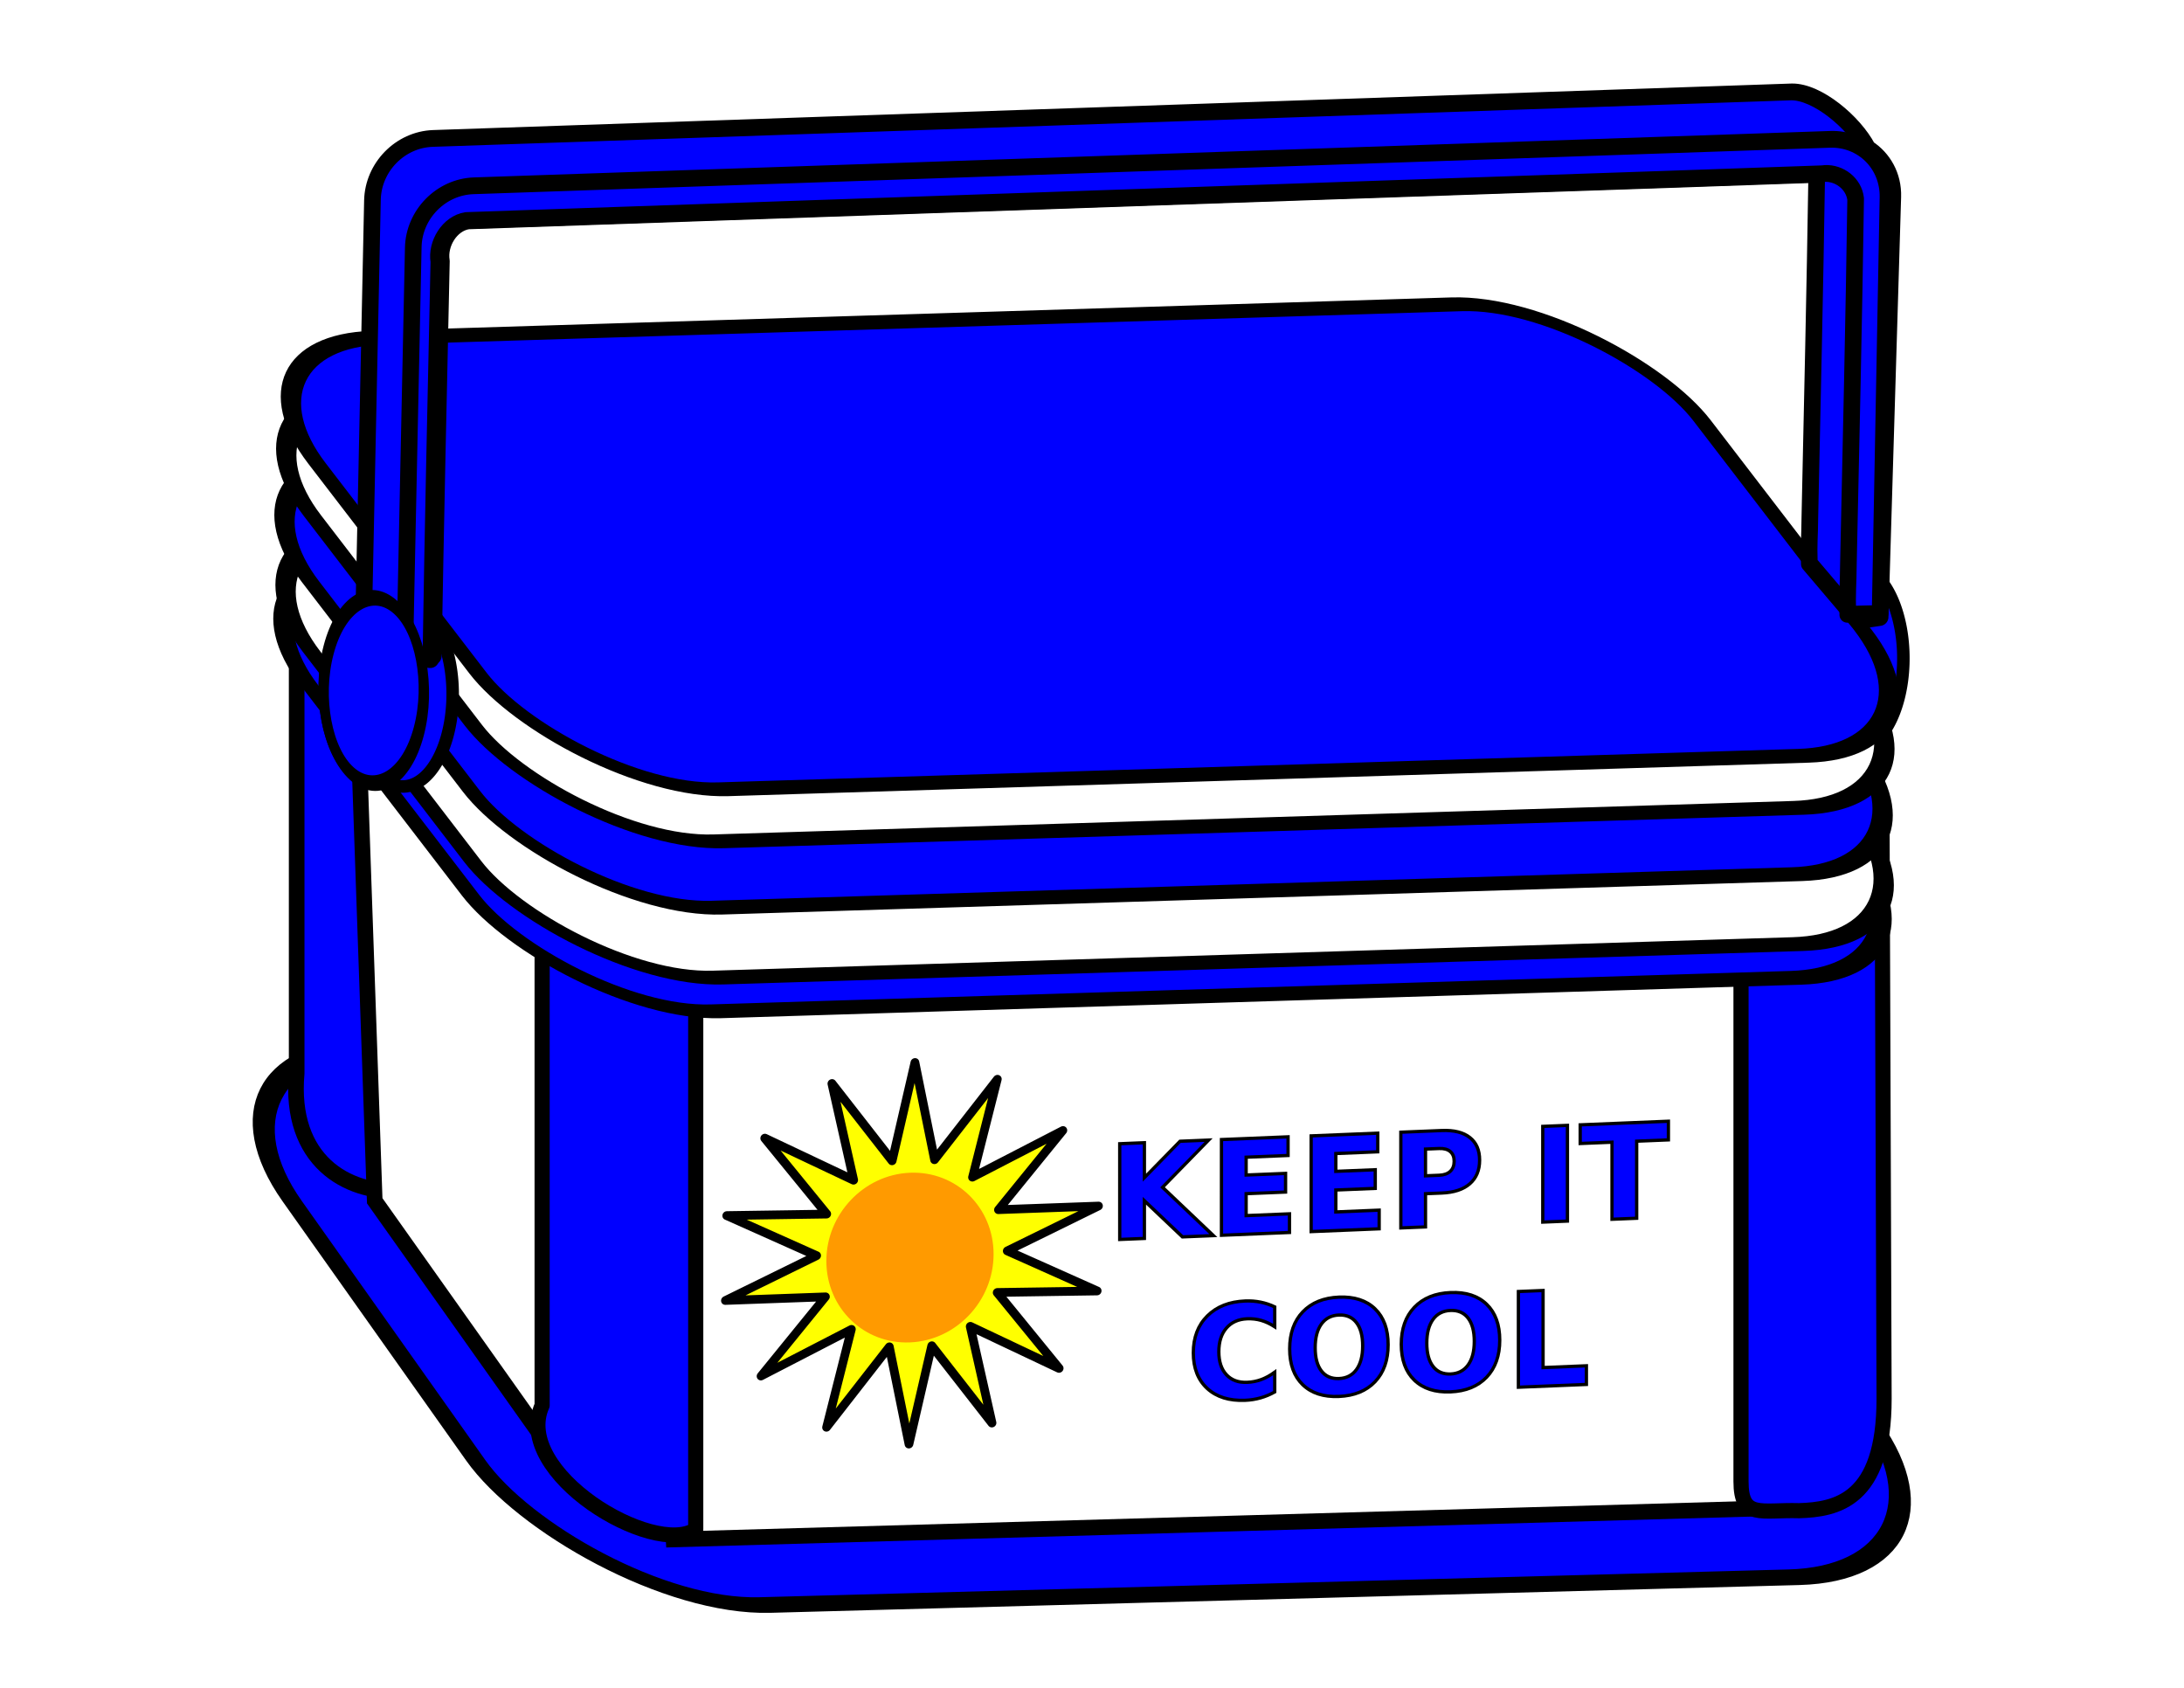
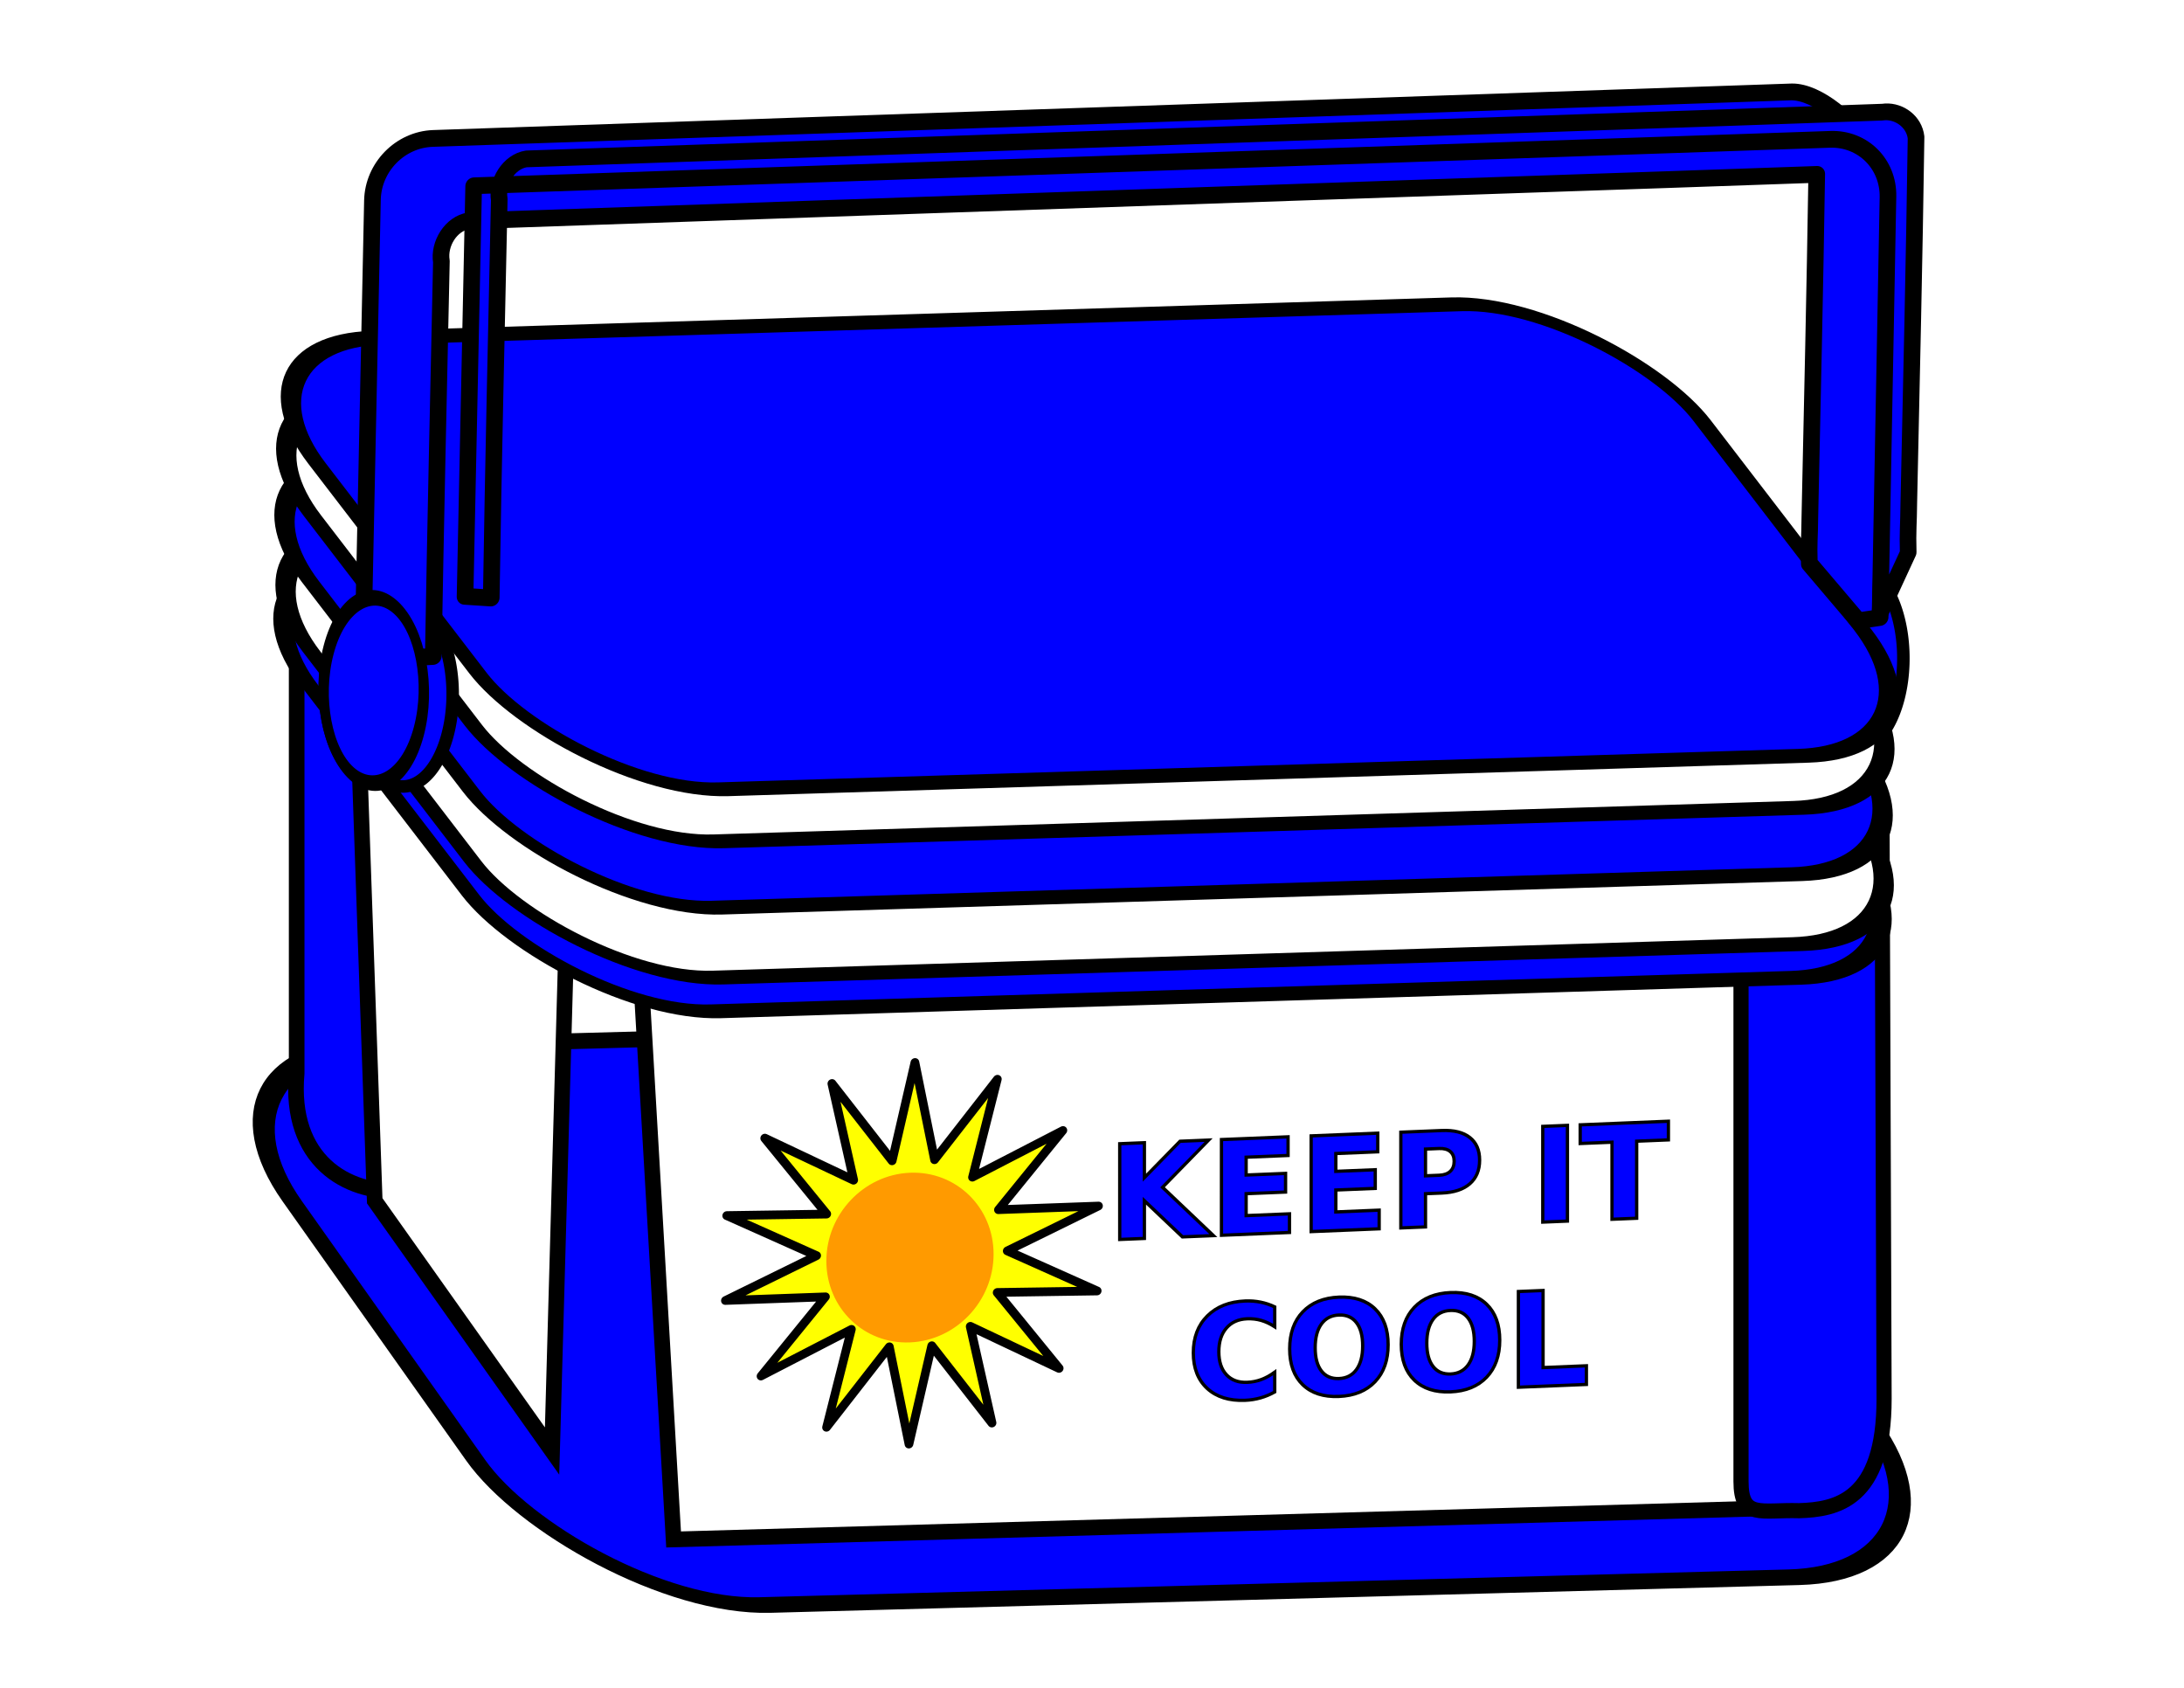
<svg xmlns="http://www.w3.org/2000/svg" xmlns:ns1="http://www.inkscape.org/namespaces/inkscape" xmlns:ns2="http://sodipodi.sourceforge.net/DTD/sodipodi-0.dtd" width="11in" height="8.5in" viewBox="0 0 279.4 215.9" version="1.1" id="svg8" ns1:version="1.0.1 (3bc2e813f5, 2020-09-07)" ns2:docname="COOLER.svg">
  <defs id="defs2">
    <filter ns1:collect="always" style="color-interpolation-filters:sRGB" id="filter1193" x="-0.165" width="1.331" y="-0.163" height="1.326">
      <feGaussianBlur ns1:collect="always" stdDeviation="2.643" id="feGaussianBlur1195" />
    </filter>
  </defs>
  <ns2:namedview id="base" pagecolor="#ffffff" bordercolor="#666666" borderopacity="1.0" ns1:pageopacity="0.0" ns1:pageshadow="2" ns1:zoom="0.48579545" ns1:cx="519.76608" ns1:cy="628.06374" ns1:document-units="mm" ns1:current-layer="g1212" ns1:document-rotation="0" showgrid="false" units="in" objecttolerance="1" gridtolerance="1" guidetolerance="1" ns1:window-width="1022" ns1:window-height="545" ns1:window-x="0" ns1:window-y="0" ns1:window-maximized="0" showguides="true" ns1:guide-bbox="true" />
  <g ns1:label="Layer 1" ns1:groupmode="layer" id="layer1">
    <g id="g1108" transform="translate(58.738,-38.1)" style="fill:#0000ff">
      <path id="path1027-6" style="fill:#0000ff;fill-opacity:1;stroke:#000000;stroke-width:6.042;stroke-linecap:round;stroke-linejoin:round;stroke-miterlimit:4;stroke-dasharray:none;stroke-opacity:1" d="m 853.143,238.893 a 44.802,24.231 89.791 0 0 -21.49,25.105 44.802,24.231 89.791 0 0 -0.17,0.672 44.802,24.231 89.791 0 0 -0.08,0.297 44.802,24.231 89.791 0 0 11.268,59.936 44.802,24.231 89.791 0 0 15.424,3.688 44.802,24.231 89.791 0 0 2.133,0.137 44.802,24.231 89.791 0 0 28.264,-23.434 44.802,24.231 89.791 0 0 -11.266,-59.934 44.802,24.231 89.791 0 0 -10.904,-4.561 44.802,24.231 89.791 0 0 -9.293,-1.387 44.802,24.231 89.791 0 0 -3.547,-0.52 44.802,24.231 89.791 0 0 -0.338,0 z" transform="matrix(0.265,0,0,0.265,-51.329,46.567)" />
    </g>
    <rect style="fill:#0000ff;fill-opacity:1;stroke:#000000;stroke-width:2.443;stroke-linecap:round;stroke-linejoin:round;stroke-miterlimit:4;stroke-dasharray:none;stroke-opacity:1" id="rect833-6-7" width="178.542" height="87.53" x="-70.112" y="162.527" ry="23.444" transform="matrix(1,-0.027,0.578,0.816,0,0)" />
    <path style="fill:#ffffff;stroke:#000000;stroke-width:2;stroke-linecap:butt;stroke-linejoin:miter;stroke-miterlimit:4;stroke-dasharray:none;stroke-opacity:1" d="M 86.173,196.919 228.257,192.872 225.103,117.616 81.932,123.835 Z" id="path1010" ns2:nodetypes="ccccc" />
    <path id="rect882-5-3-1" style="fill:#0000ff;fill-opacity:1;stroke:#000000;stroke-width:2;stroke-linecap:round;stroke-linejoin:round;stroke-miterlimit:4;stroke-dasharray:none;stroke-opacity:1" d="m 37.953,58.013 v 79.28 c -0.995,11.196 6.471,15.363 13.17,15.046 V 77.039 l -2.645,0.125 -6.102,-4.895 v -3.772 z" ns2:nodetypes="cccccccc" />
    <path style="fill:#ffffff;stroke:#000000;stroke-width:2;stroke-linecap:butt;stroke-linejoin:miter;stroke-miterlimit:4;stroke-dasharray:none;stroke-opacity:1" d="M 47.939,153.599 70.628,185.606 72.534,117.372 45.597,86.559 Z" id="path1008" ns2:nodetypes="ccccc" />
    <path id="rect882-5-3-5" style="fill:#0000ff;fill-opacity:1;stroke:#000000;stroke-width:1.937;stroke-linecap:round;stroke-linejoin:round;stroke-miterlimit:4;stroke-dasharray:none;stroke-opacity:1" d="m 240.768,105.024 0.264,73.878 c 0.011,13.078 -6.147,14.189 -10.878,14.337 -4.859,-0.14 -7.427,1.116 -7.427,-3.739 v -66.746 l 3.729,0.117 8.603,-4.561 v -3.515 z" ns2:nodetypes="ccccccccc" />
-     <path id="rect882-5-3" style="fill:#0000ff;fill-opacity:1;stroke:#000000;stroke-width:1.938;stroke-linecap:round;stroke-linejoin:round;stroke-miterlimit:4;stroke-dasharray:none;stroke-opacity:1" d="m 69.354,105.673 v 74.093 c -3.875,8.653 14.238,19.465 19.651,15.879 V 123.455 l -3.947,0.117 -9.104,-4.575 v -3.525 z" ns2:nodetypes="cccccccc" />
    <rect style="fill:#0000ff;fill-opacity:1;stroke:#000000;stroke-width:2.22;stroke-linecap:round;stroke-linejoin:round;stroke-miterlimit:4;stroke-dasharray:none;stroke-opacity:1" id="rect833-3" width="177.187" height="72.827" x="-27.097" y="90.005" ry="19.506" transform="matrix(1,-0.031,0.609,0.793,0,0)" />
    <rect style="fill:#ffffff;fill-opacity:1;stroke:#000000;stroke-width:2.22;stroke-linecap:round;stroke-linejoin:round;stroke-miterlimit:4;stroke-dasharray:none;stroke-opacity:1" id="rect833-9" width="177.187" height="72.827" x="-23.593" y="84.7" ry="19.506" transform="matrix(1,-0.031,0.609,0.793,0,0)" />
    <rect style="fill:#0000ff;fill-opacity:1;stroke:#000000;stroke-width:2.22;stroke-linecap:round;stroke-linejoin:round;stroke-miterlimit:4;stroke-dasharray:none;stroke-opacity:1" id="rect833-2" width="177.187" height="72.827" x="-17.018" y="73.678" ry="19.506" transform="matrix(1,-0.031,0.609,0.793,0,0)" />
    <rect style="fill:#ffffff;fill-opacity:1;stroke:#000000;stroke-width:2.22;stroke-linecap:round;stroke-linejoin:round;stroke-miterlimit:4;stroke-dasharray:none;stroke-opacity:1" id="rect833" width="177.187" height="72.827" x="-10.437" y="63.239" ry="19.506" transform="matrix(1,-0.031,0.609,0.793,0,0)" />
    <rect style="fill:#0000ff;fill-opacity:1;stroke:#000000;stroke-width:2.22;stroke-linecap:round;stroke-linejoin:round;stroke-miterlimit:4;stroke-dasharray:none;stroke-opacity:1" id="rect833-6" width="177.187" height="72.827" x="-4.857" y="55.059" ry="19.506" transform="matrix(1,-0.031,0.609,0.793,0,0)" />
    <path id="path1027" style="fill:#0000ff;fill-opacity:1;stroke:#000000;stroke-width:6.042;stroke-linecap:round;stroke-linejoin:round;stroke-miterlimit:4;stroke-dasharray:none;stroke-opacity:1" d="M 181.107 288.133 A 44.802 24.231 89.791 0 0 159.279 313.238 A 44.802 24.231 89.791 0 0 170.545 373.174 A 44.802 24.231 89.791 0 0 183.941 377.449 A 44.802 24.231 89.791 0 0 187.854 377.967 A 44.802 24.231 89.791 0 0 216.117 354.533 A 44.802 24.231 89.791 0 0 204.852 294.6 A 44.802 24.231 89.791 0 0 193.947 290.039 A 44.802 24.231 89.791 0 0 184.654 288.652 A 44.802 24.231 89.791 0 0 181.107 288.133 z " transform="scale(0.265)" />
    <g id="g1025" transform="matrix(0.993,-0.034,-0.021,1,2.234,98.444)" style="fill:#0000ff">
      <path id="rect915-7" style="fill:#0000ff;stroke:#000000;stroke-width:8.096;stroke-linecap:round;stroke-linejoin:round" d="m 201.149,-47.767 c -0.264,-63.546 -0.128,-127.091 -0.095,-190.637 -1.588,-8.57 4.264,-18.157 12.756,-19.197 120.581,-0.034 241.161,-0.083 361.742,-0.105 97.907,-0.077 195.816,0.088 293.723,-0.045 0.313,55.21 0.202,110.421 0.16,165.631 0.141,10.727 -0.327,11.486 0.209,22.191 l 24.278,28.5 10.719,-1.217 1.874,-202.824 c 0.092,-10.008 -5.055,-18.791 -12.76,-23.949 -6.927,-12.865 -25.065,-28.336 -37.602,-28.588 H 195.689 c -15.957,0 -28.803,12.845 -28.803,28.803 v 198.477 l 20.453,23.226 z" transform="scale(0.265)" ns2:nodetypes="cccccccccsccssccc" />
-       <path id="rect915-7-6" style="fill:#0000ff;stroke:#000000;stroke-width:2.142;stroke-linecap:round;stroke-linejoin:round" d="m 239.719,-11.819 -0.114,-53.293 c -0.009,-4.222 -3.399,-7.621 -7.621,-7.621 H 57.236 c -4.222,0 -7.621,3.399 -7.621,7.621 v 52.514 l 3.382,0.333 c -0.096,-18.227 -0.055,-32.75 -0.045,-50.977 -0.42,-2.268 1.128,-4.804 3.375,-5.079 31.904,-0.009 63.807,-0.022 95.711,-0.028 26.321,-0.021 52.642,0.025 78.963,-0.013 0.125,-0.015 0.25,-0.023 0.376,-0.025 1.882,-0.029 3.794,1.403 4.066,3.411 0.105,15.572 0.068,31.145 0.056,46.718 0.037,2.838 -0.086,3.568 0.055,6.401 z" ns2:nodetypes="cssssccccccscccc" />
+       <path id="rect915-7-6" style="fill:#0000ff;stroke:#000000;stroke-width:2.142;stroke-linecap:round;stroke-linejoin:round" d="m 239.719,-11.819 -0.114,-53.293 c -0.009,-4.222 -3.399,-7.621 -7.621,-7.621 H 57.236 v 52.514 l 3.382,0.333 c -0.096,-18.227 -0.055,-32.75 -0.045,-50.977 -0.42,-2.268 1.128,-4.804 3.375,-5.079 31.904,-0.009 63.807,-0.022 95.711,-0.028 26.321,-0.021 52.642,0.025 78.963,-0.013 0.125,-0.015 0.25,-0.023 0.376,-0.025 1.882,-0.029 3.794,1.403 4.066,3.411 0.105,15.572 0.068,31.145 0.056,46.718 0.037,2.838 -0.086,3.568 0.055,6.401 z" ns2:nodetypes="cssssccccccscccc" />
    </g>
    <ellipse style="fill:#0000ff;fill-opacity:1;stroke:#000000;stroke-width:1.696;stroke-linecap:round;stroke-linejoin:round;stroke-miterlimit:4;stroke-dasharray:none;stroke-opacity:1" id="path1027-0-9" cx="77.357" cy="37.739" rx="7.776" ry="11.007" transform="matrix(0.742,0.67,-0.254,0.967,0,0)" />
    <g id="g1212" transform="matrix(1,-0.041,0,1,0.327,11.152)">
      <g id="g1204" transform="matrix(0.558,0,0,0.558,61.925,75.709)">
        <path ns2:type="star" style="fill:#ffff00;stroke:#000000;stroke-width:2;stroke-linecap:round;stroke-linejoin:round" id="path1033" ns2:sides="14" ns2:cx="97.514862" ns2:cy="140.17937" ns2:r1="43.713875" ns2:r2="21.856936" ns2:arg1="0.68863863" ns2:arg2="0.91303811" ns1:flatsided="false" ns1:rounded="0" ns1:randomized="0" d="m 131.267,167.959 -20.39,-10.483 4.994,22.376 -13.822,-18.291 -5.209,22.327 -4.517,-22.477 -14.381,17.856 5.683,-22.211 -20.704,9.848 14.757,-17.546 -22.926,-0.11 20.909,-9.406 -20.608,-10.047 22.919,0.598 -14.208,-17.993 20.39,10.483 -4.994,-22.376 13.822,18.291 5.209,-22.327 4.517,22.477 14.381,-17.856 -5.683,22.211 20.704,-9.848 -14.757,17.546 22.926,0.11 -20.909,9.406 20.608,10.047 -22.919,-0.598 z" ns1:transform-center-x="3.3922392" ns1:transform-center-y="-0.81433158" />
        <ellipse style="fill:#ff9a00;fill-opacity:1;stroke:none;stroke-width:2.278;stroke-linecap:round;stroke-linejoin:round;filter:url(#filter1193)" id="path1035" cx="97.062" cy="141.147" rx="19.171" ry="19.447" />
      </g>
      <g aria-label="KEEP IT COOL" id="text1029" style="font-style:normal;font-variant:normal;font-weight:bold;font-stretch:normal;font-size:16.796px;line-height:1.25;font-family:sans-serif;-inkscape-font-specification:'sans-serif Bold';text-align:center;letter-spacing:0px;text-anchor:middle;fill:#0000ff;stroke:#000000;stroke-width:0.42;stroke-opacity:1">
        <path d="m 142.92,141.008 h 3.157 v 4.47 l 4.552,-4.47 h 3.666 l -5.897,5.798 6.503,6.446 h -3.953 l -4.871,-4.822 v 4.822 h -3.157 z" style="font-style:normal;font-variant:normal;font-weight:bold;font-stretch:normal;font-family:sans-serif;-inkscape-font-specification:'sans-serif Bold';text-align:center;text-anchor:middle;fill:#0000ff;stroke:#000000;stroke-width:0.42;stroke-opacity:1" id="path1005" />
        <path d="m 155.935,141.008 h 8.521 v 2.386 h -5.363 v 2.28 h 5.044 v 2.386 h -5.044 v 2.805 h 5.544 v 2.386 h -8.701 z" style="font-style:normal;font-variant:normal;font-weight:bold;font-stretch:normal;font-family:sans-serif;-inkscape-font-specification:'sans-serif Bold';text-align:center;text-anchor:middle;fill:#0000ff;stroke:#000000;stroke-width:0.42;stroke-opacity:1" id="path1007" />
        <path d="m 167.408,141.008 h 8.521 v 2.386 h -5.363 v 2.28 h 5.044 v 2.386 h -5.044 v 2.805 h 5.544 v 2.386 h -8.701 z" style="font-style:normal;font-variant:normal;font-weight:bold;font-stretch:normal;font-family:sans-serif;-inkscape-font-specification:'sans-serif Bold';text-align:center;text-anchor:middle;fill:#0000ff;stroke:#000000;stroke-width:0.42;stroke-opacity:1" id="path1009" />
        <path d="m 178.881,141.008 h 5.24 q 2.337,0 3.584,1.042 1.255,1.033 1.255,2.952 0,1.927 -1.255,2.969 -1.247,1.033 -3.584,1.033 h -2.083 v 4.248 h -3.157 z m 3.157,2.288 v 3.42 h 1.747 q 0.919,0 1.419,-0.443 0.5,-0.451 0.5,-1.271 0,-0.82 -0.5,-1.263 -0.5,-0.443 -1.419,-0.443 z" style="font-style:normal;font-variant:normal;font-weight:bold;font-stretch:normal;font-family:sans-serif;-inkscape-font-specification:'sans-serif Bold';text-align:center;text-anchor:middle;fill:#0000ff;stroke:#000000;stroke-width:0.42;stroke-opacity:1" id="path1011" />
        <path d="m 197.039,141.008 h 3.157 v 12.244 h -3.157 z" style="font-style:normal;font-variant:normal;font-weight:bold;font-stretch:normal;font-family:sans-serif;-inkscape-font-specification:'sans-serif Bold';text-align:center;text-anchor:middle;fill:#0000ff;stroke:#000000;stroke-width:0.42;stroke-opacity:1" id="path1013" />
        <path d="m 201.828,141.008 h 11.285 v 2.386 h -4.06 v 9.858 h -3.157 v -9.858 h -4.068 z" style="font-style:normal;font-variant:normal;font-weight:bold;font-stretch:normal;font-family:sans-serif;-inkscape-font-specification:'sans-serif Bold';text-align:center;text-anchor:middle;fill:#0000ff;stroke:#000000;stroke-width:0.42;stroke-opacity:1" id="path1015" />
        <path d="m 162.75,173.574 q -0.869,0.451 -1.812,0.681 -0.943,0.23 -1.968,0.23 -3.059,0 -4.847,-1.706 -1.788,-1.714 -1.788,-4.642 0,-2.936 1.788,-4.642 1.788,-1.714 4.847,-1.714 1.025,0 1.968,0.23 0.943,0.23 1.812,0.681 v 2.534 q -0.878,-0.599 -1.73,-0.878 -0.853,-0.279 -1.796,-0.279 -1.689,0 -2.657,1.083 -0.968,1.083 -0.968,2.985 0,1.894 0.968,2.977 0.968,1.083 2.657,1.083 0.943,0 1.796,-0.279 0.853,-0.279 1.73,-0.878 z" style="font-style:normal;font-variant:normal;font-weight:bold;font-stretch:normal;font-family:sans-serif;-inkscape-font-specification:'sans-serif Bold';text-align:center;text-anchor:middle;fill:#0000ff;stroke:#000000;stroke-width:0.42;stroke-opacity:1" id="path1017" />
        <path d="m 170.959,164.069 q -1.443,0 -2.239,1.066 -0.795,1.066 -0.795,3.002 0,1.927 0.795,2.993 0.795,1.066 2.239,1.066 1.452,0 2.247,-1.066 0.795,-1.066 0.795,-2.993 0,-1.935 -0.795,-3.002 -0.795,-1.066 -2.247,-1.066 z m 0,-2.288 q 2.952,0 4.625,1.689 1.673,1.689 1.673,4.666 0,2.969 -1.673,4.658 -1.673,1.689 -4.625,1.689 -2.944,0 -4.625,-1.689 -1.673,-1.689 -1.673,-4.658 0,-2.977 1.673,-4.666 1.681,-1.689 4.625,-1.689 z" style="font-style:normal;font-variant:normal;font-weight:bold;font-stretch:normal;font-family:sans-serif;-inkscape-font-specification:'sans-serif Bold';text-align:center;text-anchor:middle;fill:#0000ff;stroke:#000000;stroke-width:0.42;stroke-opacity:1" id="path1019" />
        <path d="m 185.237,164.069 q -1.443,0 -2.239,1.066 -0.795,1.066 -0.795,3.002 0,1.927 0.795,2.993 0.795,1.066 2.239,1.066 1.452,0 2.247,-1.066 0.795,-1.066 0.795,-2.993 0,-1.935 -0.795,-3.002 -0.795,-1.066 -2.247,-1.066 z m 0,-2.288 q 2.952,0 4.625,1.689 1.673,1.689 1.673,4.666 0,2.969 -1.673,4.658 -1.673,1.689 -4.625,1.689 -2.944,0 -4.625,-1.689 -1.673,-1.689 -1.673,-4.658 0,-2.977 1.673,-4.666 1.681,-1.689 4.625,-1.689 z" style="font-style:normal;font-variant:normal;font-weight:bold;font-stretch:normal;font-family:sans-serif;-inkscape-font-specification:'sans-serif Bold';text-align:center;text-anchor:middle;fill:#0000ff;stroke:#000000;stroke-width:0.42;stroke-opacity:1" id="path1021" />
        <path d="m 193.922,162.002 h 3.157 v 9.858 h 5.544 v 2.386 h -8.701 z" style="font-style:normal;font-variant:normal;font-weight:bold;font-stretch:normal;font-family:sans-serif;-inkscape-font-specification:'sans-serif Bold';text-align:center;text-anchor:middle;fill:#0000ff;stroke:#000000;stroke-width:0.42;stroke-opacity:1" id="path1023" />
      </g>
    </g>
    <g id="g1212-2" transform="matrix(0.676,0.018,0,0.676,-30.9,128.936)" />
  </g>
</svg>